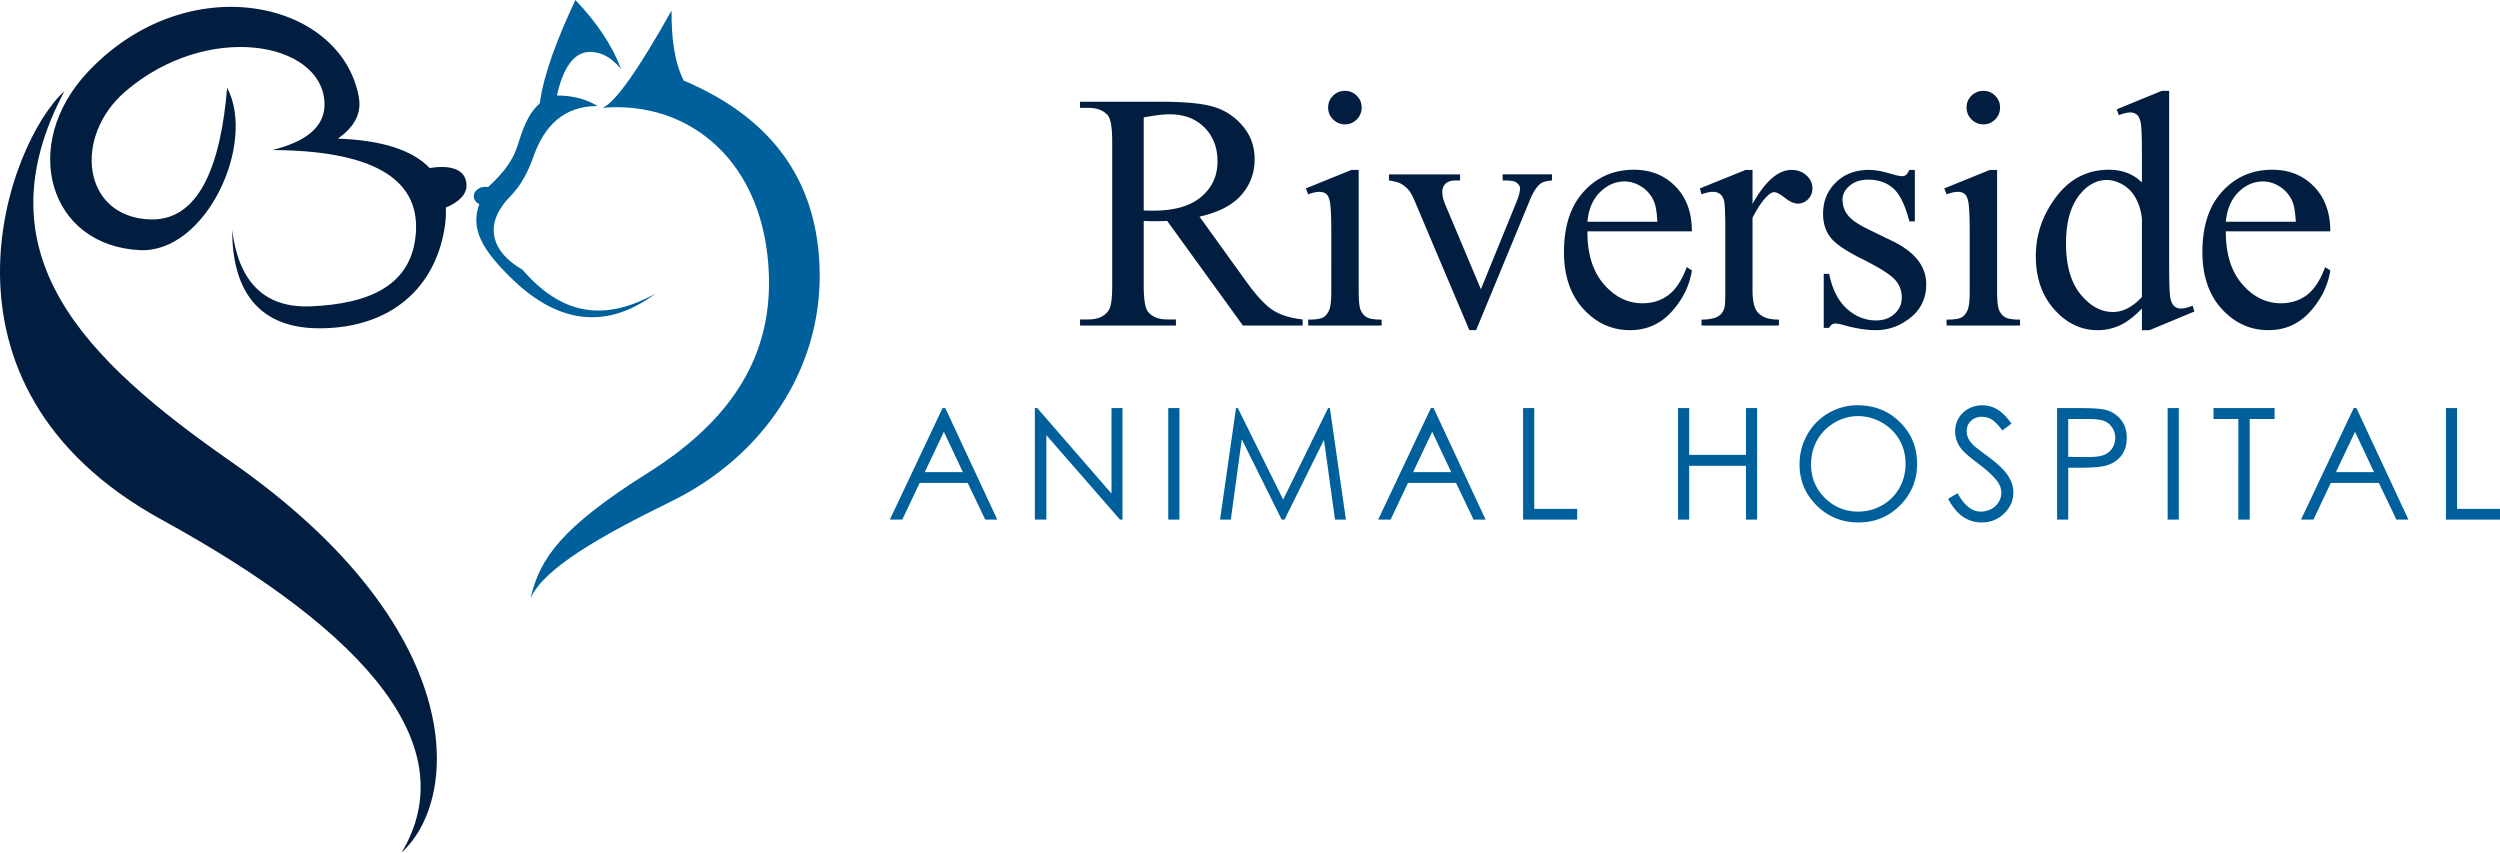
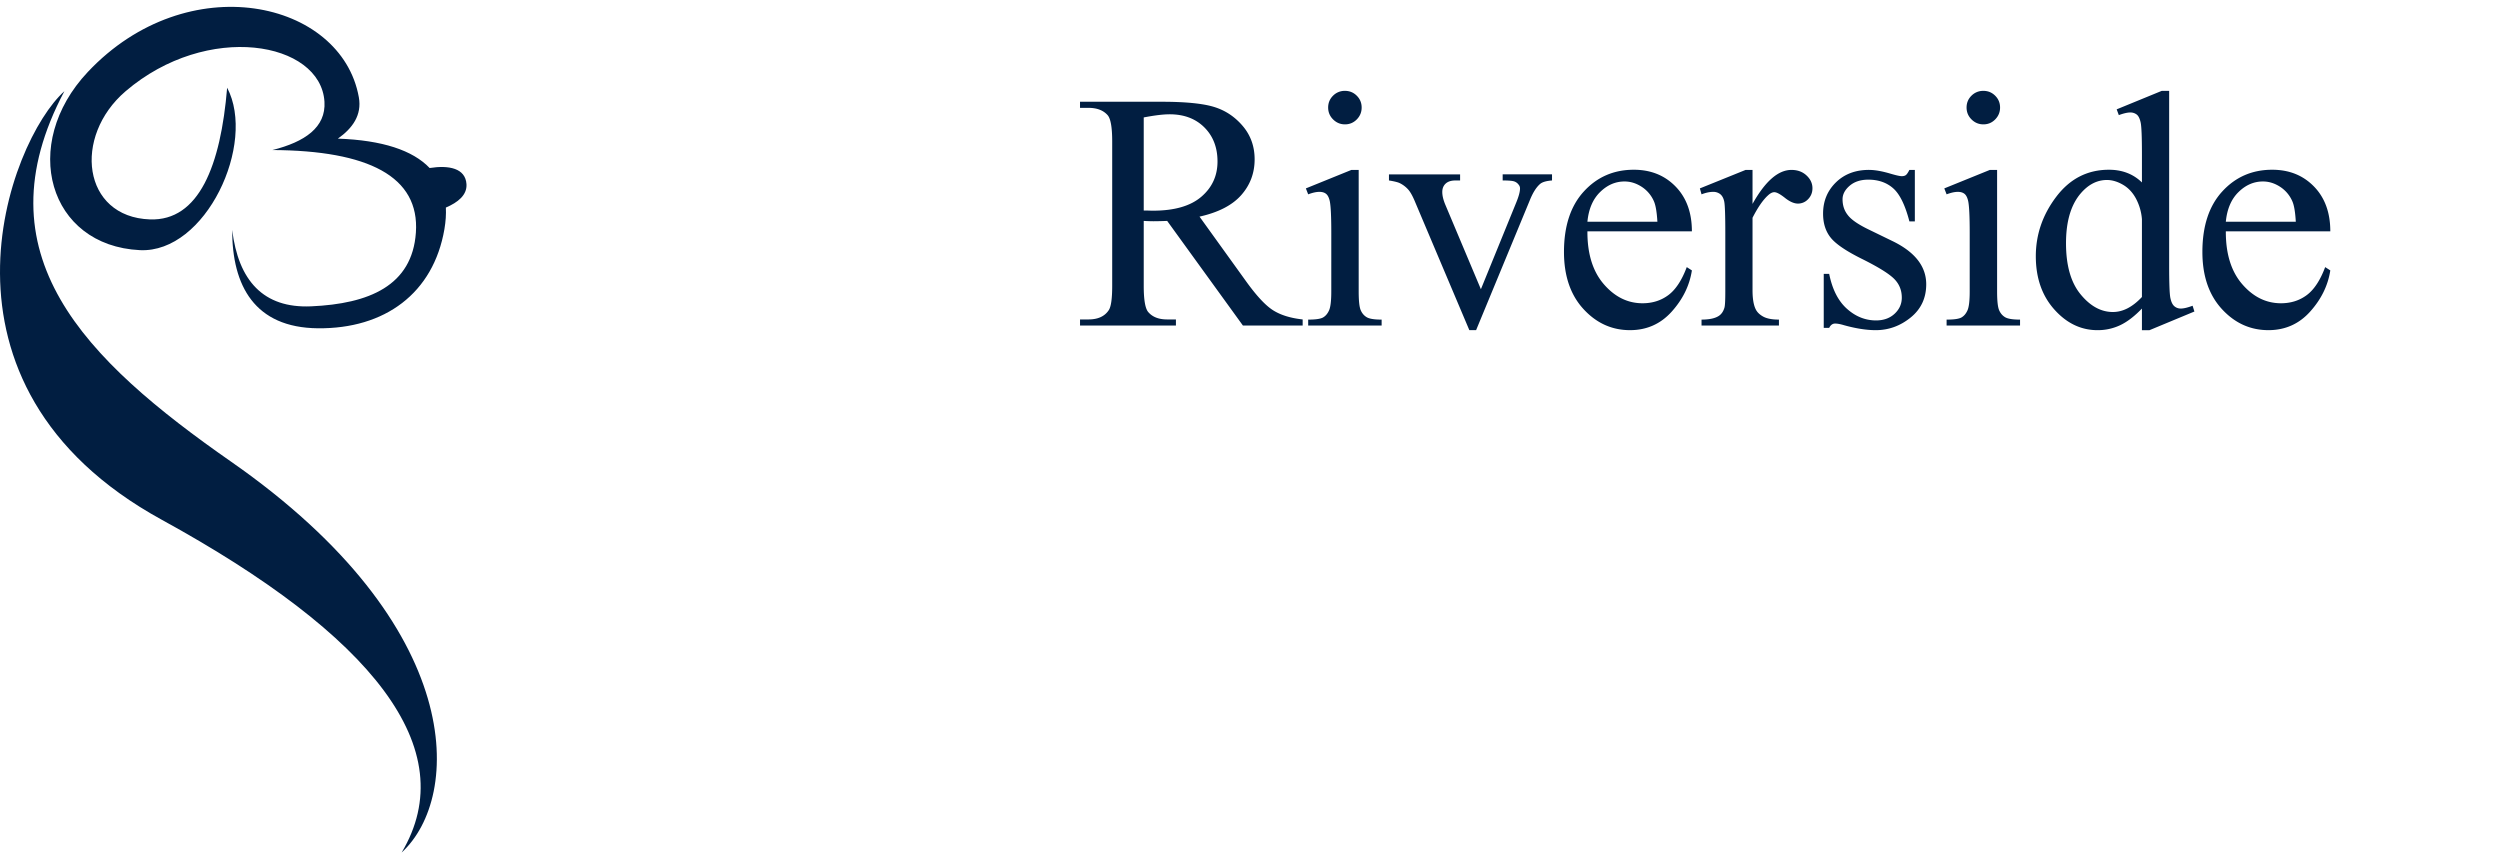
<svg xmlns="http://www.w3.org/2000/svg" id="Layer_1" x="0" y="0" version="1.1" viewBox="0 0 273.674 93.327" xml:space="preserve">
  <style>.st0{fill:#011e41}.st1{fill:#00609c}</style>
  <g>
    <path d="M7.049 9.985C-2.416 27.827 9.232 39.34 25.331 50.562c25.86 18.034 25.239 36.686 18.636 42.765 6.776-11.353-3.238-23.813-26.265-36.433C-9.219 42.141.97 15.435 7.049 9.985m17.816-.384c-.706 8.533-3.08 14.608-8.45 14.418-7.396-.261-8.471-9.065-2.662-14.034 8.94-7.645 21.36-5.453 21.766 1.153.172 2.812-2.157 4.398-5.696 5.287 10.49.056 16.132 2.884 15.704 9.036-.401 5.812-5.121 7.797-11.478 8.074-5.213.228-7.951-2.807-8.632-8.362-.015 6.121 2.472 10.692 9.366 10.765 7.334.078 12.665-3.826 13.868-10.862.142-.834.194-1.618.157-2.353 1.318-.562 2.332-1.372 2.257-2.563-.113-1.747-1.927-2.097-4.033-1.767-1.853-1.94-5.171-3.045-10.045-3.217 1.6-1.129 2.643-2.575 2.296-4.52C37.388.028 20.552-3.728 9.621 7.87c-7.493 7.951-4.31 19.03 5.693 19.514 7.22.349 12.779-11.663 9.551-17.783" class="st0" />
-     <path d="M65.974 11.803c1.44-.633 4.016-4.358 7.538-10.645-.014 2.946.302 5.611 1.331 7.66 10.286 4.358 14.792 11.649 14.889 21.146.107 10.521-6.205 20.001-16.22 24.906-7.759 3.799-14.029 7.361-15.44 10.645 1.007-4.408 3.439-7.824 12.82-13.729 8.266-5.201 13.591-11.899 13.28-21.629-.399-12.499-8.732-19.176-18.198-18.354m5.791 20.329c-5.693 3.175-10.343 2.285-14.566-2.6-3.796-2.216-4.07-5.282-1.333-8.046 1.194-1.205 1.955-2.711 2.527-4.336 1.198-3.403 3.347-5.554 7.031-5.54-1.125-.678-2.506-1.149-4.456-1.155.657-3.003 1.859-4.791 3.629-4.768 1.607.018 2.604.954 3.401 1.878-.965-2.554-2.636-5.076-5.01-7.565-1.97 4.196-3.466 8.091-3.905 11.322-1.367 1.206-1.866 2.902-2.481 4.768-.621 1.883-1.94 3.238-3.17 4.385-1.462-.213-2.162 1.262-.965 1.878-1.027 2.777.431 5.073 3.445 8.043 4.599 4.534 9.974 6.134 15.853 1.736" class="st1" />
    <g>
      <path d="M142.602 35.637h-6.54l-8.292-11.454a39.99 39.99 0 01-1.5.036 19.175 19.175 0 01-1.066-.036v7.118c0 1.542.168 2.5.506 2.873.458.53 1.144.795 2.06.795h.958v.668H118.23v-.668h.921c1.036 0 1.776-.337 2.222-1.012.253-.373.379-1.258.379-2.656V15.475c0-1.542-.169-2.499-.506-2.873-.47-.53-1.168-.795-2.096-.795h-.921v-.668h8.925c2.602 0 4.52.189 5.754.569 1.234.379 2.282 1.078 3.144 2.096.861 1.018 1.292 2.231 1.292 3.64 0 1.506-.491 2.812-1.472 3.92-.982 1.108-2.502 1.891-4.562 2.349l5.059 7.028c1.156 1.614 2.15 2.686 2.981 3.216.831.53 1.915.867 3.252 1.012v.668zm-17.398-12.592c.229 0 .427.003.596.009.168.006.307.009.416.009 2.336 0 4.098-.506 5.285-1.518 1.186-1.012 1.779-2.3 1.779-3.866 0-1.529-.479-2.773-1.437-3.73-.957-.958-2.225-1.437-3.803-1.437-.699 0-1.644.115-2.836.343v10.19zM148.735 18.601v13.297c0 1.036.075 1.725.226 2.069.151.343.374.599.669.768.295.169.833.253 1.617.253v.65h-8.04v-.65c.807 0 1.349-.078 1.626-.235.277-.156.497-.416.659-.777.163-.361.244-1.054.244-2.078V25.52c0-1.794-.054-2.957-.163-3.487-.084-.385-.217-.653-.397-.804-.181-.15-.428-.226-.741-.226-.337 0-.747.09-1.229.271l-.253-.65 4.986-2.023h.796zm-1.5-8.654c.506 0 .937.178 1.292.533.355.355.533.786.533 1.292s-.178.939-.533 1.301c-.355.361-.786.542-1.292.542s-.939-.181-1.301-.542-.542-.795-.542-1.301.178-.937.533-1.292a1.783 1.783 0 011.31-.533zM152.05 19.088h7.787v.668h-.506c-.47 0-.828.115-1.075.343-.247.229-.37.536-.37.921 0 .422.126.921.379 1.5l3.848 9.142 3.866-9.485c.277-.674.416-1.186.416-1.536a.603.603 0 00-.145-.416 1 1 0 00-.506-.371c-.205-.066-.621-.099-1.247-.099v-.668h5.402v.668c-.626.048-1.06.175-1.301.379-.422.361-.801.964-1.138 1.807l-5.872 14.2h-.741l-5.908-13.965c-.265-.65-.518-1.117-.759-1.4a3.004 3.004 0 00-.921-.714c-.205-.108-.608-.21-1.21-.307v-.667zM173.774 25.321c-.013 2.457.584 4.384 1.788 5.781 1.204 1.397 2.62 2.096 4.246 2.096 1.084 0 2.026-.298 2.827-.894.801-.597 1.473-1.617 2.015-3.063l.561.361c-.254 1.65-.988 3.152-2.205 4.508-1.217 1.354-2.74 2.032-4.57 2.032-1.987 0-3.688-.774-5.104-2.321-1.416-1.548-2.123-3.628-2.123-6.242 0-2.83.726-5.038 2.177-6.621 1.451-1.584 3.272-2.376 5.465-2.376 1.854 0 3.379.611 4.571 1.834 1.192 1.222 1.789 2.857 1.789 4.905h-11.437zm0-1.047h7.66c-.061-1.06-.188-1.807-.38-2.24a3.588 3.588 0 00-1.346-1.59c-.596-.385-1.22-.578-1.87-.578-1 0-1.894.388-2.683 1.166-.788.775-1.249 1.857-1.381 3.242zM191.849 18.601v3.722c1.385-2.481 2.807-3.722 4.264-3.722.662 0 1.211.202 1.645.605.434.404.65.871.65 1.4 0 .47-.157.867-.471 1.192a1.5 1.5 0 01-1.119.488c-.422 0-.895-.208-1.419-.624-.523-.415-.912-.623-1.165-.623-.217 0-.451.121-.705.361-.541.494-1.102 1.307-1.68 2.439v7.931c0 .916.114 1.608.344 2.078.156.325.434.596.83.813.398.217.97.325 1.717.325v.65h-8.473v-.65c.843 0 1.469-.132 1.879-.397.301-.192.512-.5.632-.921.061-.205.091-.789.091-1.752v-6.414c0-1.927-.04-3.074-.118-3.442-.078-.367-.223-.635-.434-.804a1.223 1.223 0 00-.786-.253c-.373 0-.795.09-1.264.271l-.182-.65 5.005-2.023h.759zM209.617 18.601v5.637h-.596c-.458-1.771-1.046-2.975-1.762-3.613-.717-.638-1.629-.958-2.737-.958-.843 0-1.523.223-2.042.668-.518.446-.776.939-.776 1.481 0 .675.192 1.253.578 1.734.373.494 1.132 1.018 2.276 1.572l2.638 1.283c2.445 1.192 3.667 2.764 3.667 4.715 0 1.506-.568 2.719-1.707 3.641-1.138.921-2.412 1.382-3.82 1.382-1.012 0-2.168-.181-3.469-.542-.398-.12-.723-.181-.977-.181-.276 0-.493.157-.65.47h-.596v-5.908h.596c.338 1.687.982 2.957 1.934 3.812.951.855 2.018 1.283 3.197 1.283.832 0 1.509-.244 2.033-.732.523-.487.785-1.075.785-1.761 0-.831-.292-1.529-.876-2.096-.584-.566-1.749-1.283-3.495-2.15-1.747-.867-2.891-1.65-3.434-2.349-.541-.687-.812-1.554-.812-2.602 0-1.361.467-2.499 1.4-3.415.933-.915 2.141-1.373 3.622-1.373.65 0 1.439.139 2.366.416.615.181 1.024.271 1.229.271.193 0 .344-.042.452-.126.108-.084.235-.271.38-.56h.596zM218.622 18.601v13.297c0 1.036.075 1.725.226 2.069.15.343.373.599.669.768.295.169.834.253 1.617.253v.65h-8.04v-.65c.807 0 1.349-.078 1.626-.235.277-.156.497-.416.659-.777.163-.361.244-1.054.244-2.078V25.52c0-1.794-.054-2.957-.163-3.487-.084-.385-.217-.653-.396-.804-.182-.15-.428-.226-.741-.226-.337 0-.747.09-1.229.271l-.253-.65 4.986-2.023h.795zm-1.5-8.654c.506 0 .937.178 1.292.533.355.355.533.786.533 1.292s-.178.939-.533 1.301-.786.542-1.292.542-.939-.181-1.301-.542-.541-.795-.541-1.301.177-.937.532-1.292a1.785 1.785 0 011.31-.533zM234.476 33.776c-.808.843-1.597 1.448-2.367 1.816a5.726 5.726 0 01-2.493.551c-1.807 0-3.385-.756-4.733-2.268-1.349-1.511-2.023-3.453-2.023-5.826 0-2.373.747-4.544 2.24-6.513 1.493-1.97 3.414-2.954 5.764-2.954 1.457 0 2.661.464 3.613 1.391V16.92c0-1.891-.046-3.053-.136-3.487-.091-.434-.232-.729-.425-.885a1.112 1.112 0 00-.723-.235c-.313 0-.729.097-1.246.289l-.235-.632 4.933-2.023h.812v19.132c0 1.939.045 3.123.136 3.55.09.427.234.726.434.894.198.169.431.253.695.253.325 0 .759-.102 1.301-.307l.198.632-4.914 2.042h-.83v-2.367zm0-1.264v-8.527a5.766 5.766 0 00-.65-2.24c-.361-.674-.841-1.183-1.437-1.527-.597-.343-1.178-.515-1.743-.515-1.061 0-2.006.476-2.837 1.427-1.096 1.253-1.644 3.083-1.644 5.492 0 2.433.529 4.297 1.59 5.591 1.06 1.295 2.24 1.942 3.541 1.942 1.096.001 2.156-.547 3.18-1.643zM243.661 25.321c-.012 2.457.584 4.384 1.788 5.781 1.205 1.397 2.62 2.096 4.246 2.096 1.084 0 2.026-.298 2.827-.894.801-.597 1.473-1.617 2.015-3.063l.561.361c-.254 1.65-.988 3.152-2.205 4.508-1.216 1.354-2.739 2.032-4.57 2.032-1.987 0-3.688-.774-5.104-2.321-1.416-1.548-2.123-3.628-2.123-6.242 0-2.83.726-5.038 2.177-6.621 1.451-1.584 3.273-2.376 5.466-2.376 1.854 0 3.378.611 4.57 1.834 1.192 1.222 1.789 2.857 1.789 4.905h-11.437zm0-1.047h7.66c-.061-1.06-.187-1.807-.38-2.24a3.588 3.588 0 00-1.346-1.59c-.596-.385-1.219-.578-1.869-.578-1 0-1.895.388-2.684 1.166-.788.775-1.248 1.857-1.381 3.242z" class="st0" />
    </g>
    <g>
-       <path d="M103.479 44.673l5.694 12.21h-1.318l-1.92-4.018h-5.261l-1.902 4.018h-1.361l5.77-12.21h.298zm-.154 2.594l-2.092 4.42h4.174l-2.082-4.42zM113.284 56.883v-12.21h.266l8.127 9.359v-9.359h1.203v12.21h-.273l-8.061-9.246v9.246h-1.262zM127.888 44.673h1.22v12.21h-1.22v-12.21zM133.559 56.883l1.748-12.21h.198l4.964 10.019 4.916-10.019h.196l1.757 12.21h-1.196l-1.207-8.732-4.317 8.732h-.312l-4.369-8.799-1.199 8.799h-1.179zM156.936 44.673l5.694 12.21h-1.318l-1.92-4.018h-5.261l-1.902 4.018h-1.361l5.77-12.21h.298zm-.154 2.594l-2.092 4.42h4.174l-2.082-4.42zM166.733 44.673h1.22v11.031h4.698v1.179h-5.918v-12.21zM183.694 44.673h1.221v5.121h6.217v-5.121h1.221v12.21h-1.221V50.99h-6.217v5.894h-1.221V44.673zM203.349 44.366c1.85 0 3.396.617 4.643 1.852 1.246 1.233 1.869 2.753 1.869 4.557 0 1.788-.622 3.304-1.865 4.549s-2.759 1.868-4.547 1.868c-1.811 0-3.34-.62-4.585-1.859-1.246-1.24-1.869-2.739-1.869-4.499 0-1.174.284-2.261.852-3.263a6.203 6.203 0 012.321-2.354 6.243 6.243 0 013.181-.851zm.054 1.187c-.903 0-1.76.235-2.569.706-.809.471-1.441 1.104-1.896 1.902s-.682 1.687-.682 2.666c0 1.451.503 2.677 1.509 3.677s2.219 1.499 3.638 1.499c.947 0 1.825-.229 2.632-.689a4.934 4.934 0 001.887-1.886c.452-.797.678-1.684.678-2.658 0-.969-.226-1.846-.678-2.629-.452-.784-1.088-1.411-1.908-1.882s-1.691-.706-2.611-.706zM213.258 54.609l1.037-.622c.73 1.345 1.574 2.017 2.531 2.017.41 0 .795-.096 1.154-.286a2.03 2.03 0 00.822-.768c.188-.321.281-.661.281-1.021 0-.409-.138-.811-.414-1.203-.383-.543-1.08-1.195-2.092-1.959-1.019-.77-1.652-1.325-1.901-1.669-.432-.575-.647-1.198-.647-1.867 0-.531.127-1.016.382-1.453.255-.437.613-.781 1.075-1.033s.964-.378 1.506-.378c.576 0 1.114.143 1.615.428s1.03.81 1.59 1.573l-.996.755c-.46-.608-.852-1.01-1.175-1.203a2.024 2.024 0 00-1.059-.291c-.492 0-.896.149-1.208.448s-.469.667-.469 1.104c0 .266.056.522.166.771s.312.521.605.813c.161.155.687.562 1.578 1.221 1.057.78 1.781 1.475 2.174 2.083.394.609.59 1.221.59 1.835 0 .885-.336 1.654-1.009 2.308-.672.652-1.489.979-2.452.979-.742 0-1.414-.198-2.018-.594s-1.157-1.058-1.666-1.988zM225.188 44.673h2.433c1.395 0 2.335.061 2.822.183a3.124 3.124 0 011.709 1.058c.443.534.664 1.205.664 2.014 0 .813-.215 1.484-.646 2.013s-1.027.884-1.785 1.066c-.554.133-1.588.199-3.104.199h-.872v5.678h-1.22V44.673zm1.22 1.196v4.142l2.067.025c.836 0 1.447-.076 1.835-.228.387-.152.691-.398.912-.738.222-.339.332-.719.332-1.139 0-.408-.11-.783-.332-1.122-.221-.34-.513-.582-.875-.726s-.956-.215-1.781-.215h-2.158zM237.292 44.673h1.22v12.21h-1.22v-12.21zM242.308 45.869v-1.195h6.691v1.195h-2.723v11.015h-1.246V45.869h-2.722zM257.958 44.673l5.694 12.21h-1.318l-1.92-4.018h-5.261l-1.902 4.018h-1.361l5.77-12.21h.298zm-.154 2.594l-2.092 4.42h4.174l-2.082-4.42zM267.756 44.673h1.22v11.031h4.698v1.179h-5.918v-12.21z" class="st1" />
-     </g>
+       </g>
  </g>
</svg>